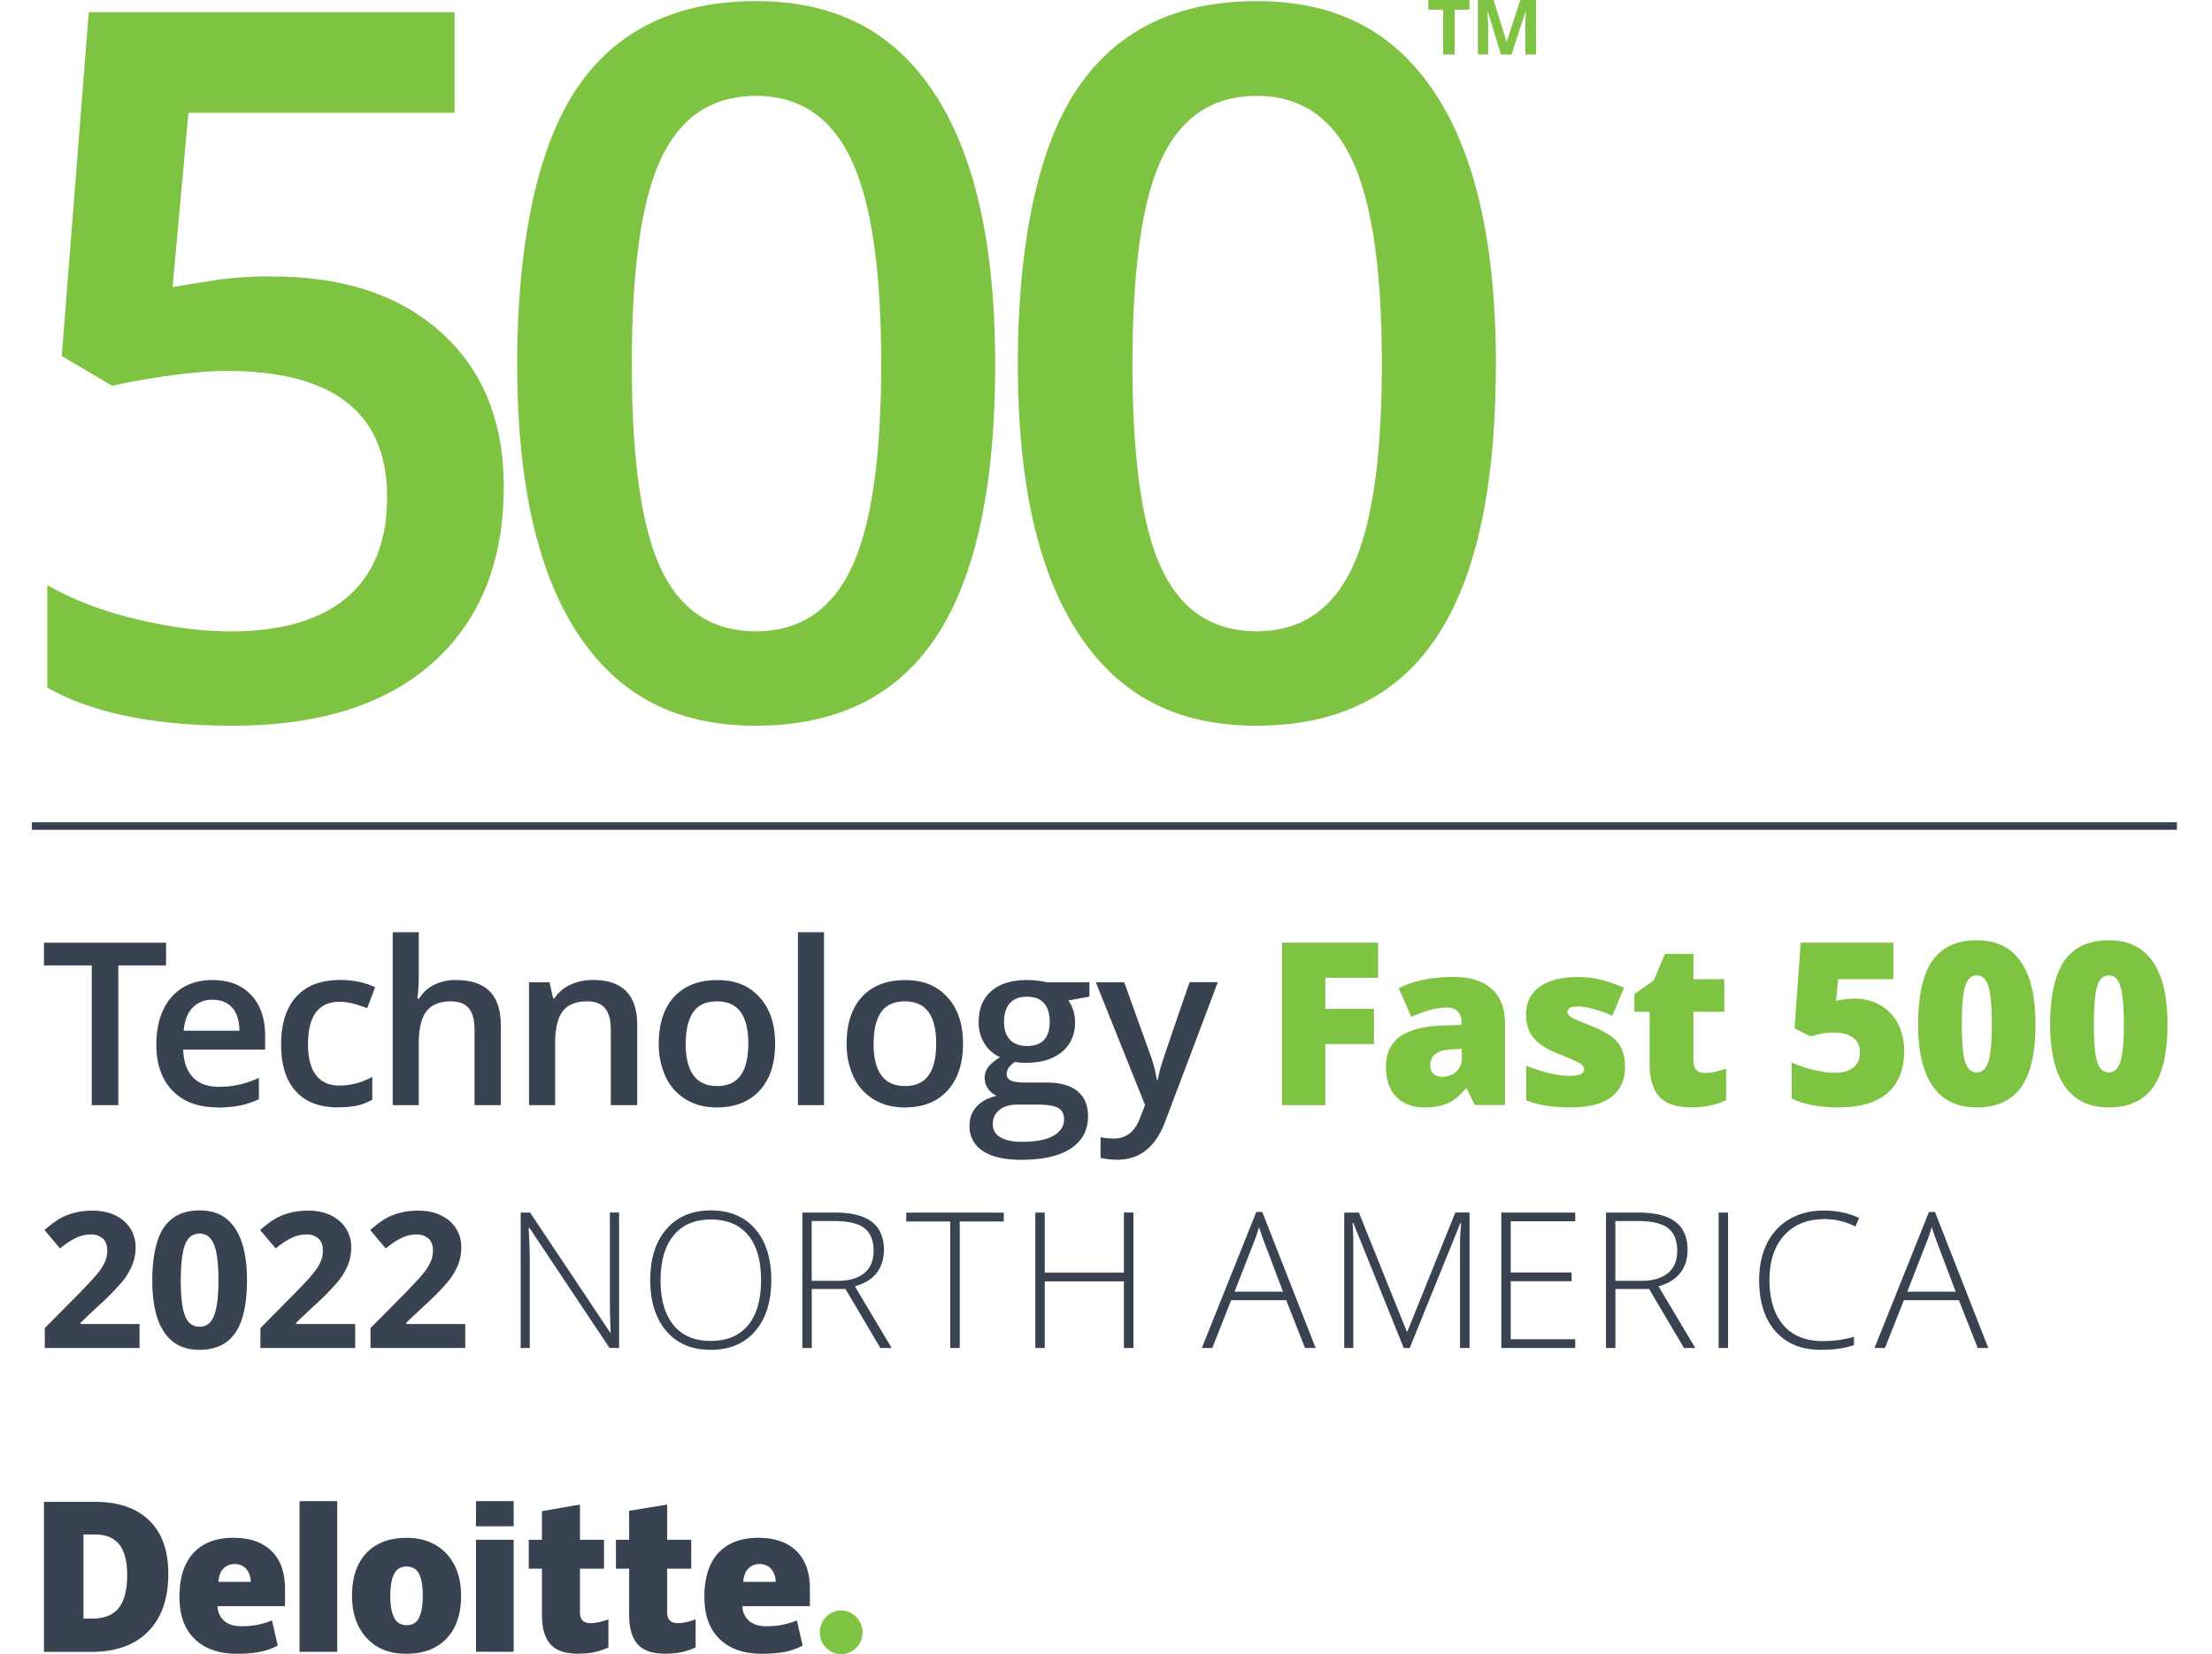
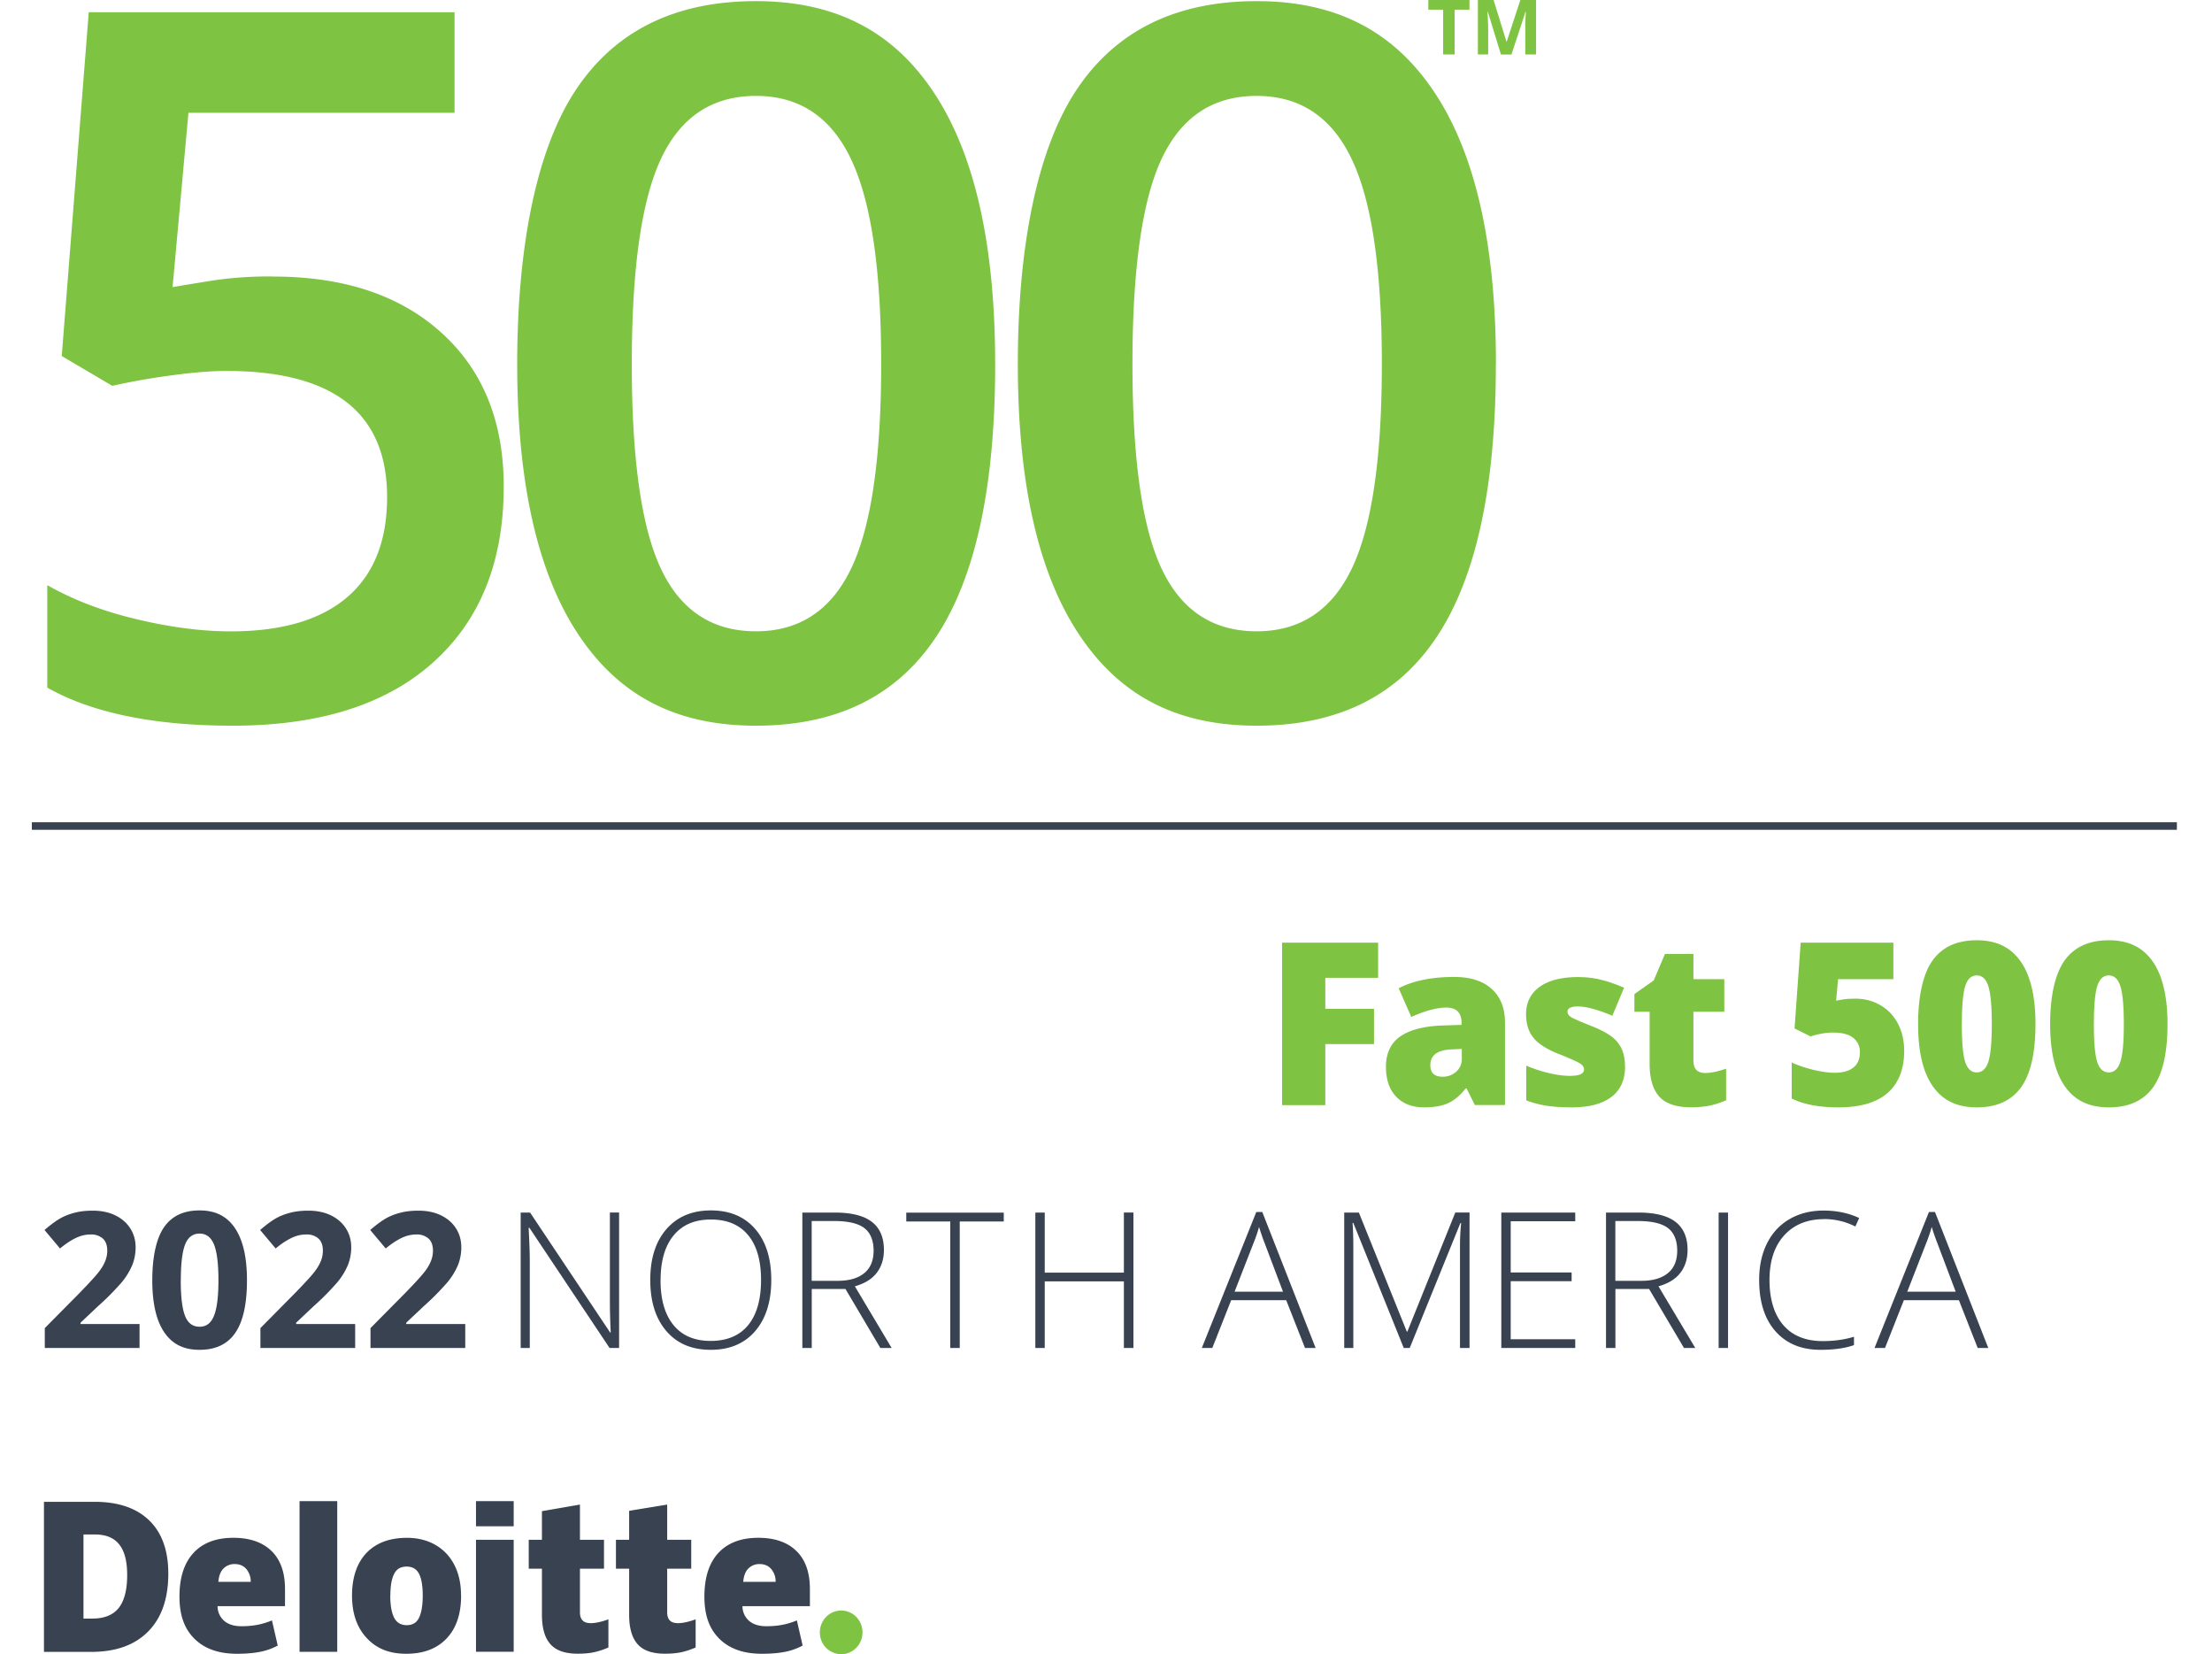
<svg xmlns="http://www.w3.org/2000/svg" width="107" height="80" viewBox="0 0 64 48" fill="none">
  <g clip-path="url(#a)">
-     <path d="M3.334 32.07h-.771v-4.054H1.176v-.66H4.72v.66H3.334v4.054ZM6.208 32.134c-.555 0-.989-.163-1.302-.485-.312-.323-.468-.768-.468-1.336 0-.568.145-1.042.435-1.374.291-.333.69-.5 1.196-.5.471 0 .843.143 1.116.43.273.286.41.68.41 1.18v.409H5.217c.011.346.103.612.28.8.176.184.425.279.744.279.211 0 .407-.02.588-.06.18-.04.376-.105.585-.198v.617c-.185.088-.372.15-.561.187-.19.037-.405.055-.647.055l.002-.004Zm-.139-3.123a.766.766 0 0 0-.579.23c-.145.151-.231.374-.26.667H6.85c-.005-.296-.075-.518-.214-.67-.137-.152-.326-.227-.568-.227h.002ZM9.71 32.134c-.54 0-.949-.159-1.23-.474-.283-.314-.421-.766-.421-1.356 0-.59.147-1.061.44-1.383.293-.321.718-.484 1.273-.484.376 0 .715.07 1.015.21l-.23.61c-.32-.126-.585-.188-.792-.188-.617 0-.925.41-.925 1.229 0 .4.077.7.231.9.155.2.38.302.676.302.337 0 .656-.084.958-.251v.66c-.136.08-.28.137-.434.172-.154.035-.339.05-.559.05l-.002.003ZM14.434 32.07h-.761v-2.193c0-.275-.055-.48-.165-.617-.11-.136-.287-.202-.527-.202-.319 0-.552.094-.702.286-.15.191-.225.508-.225.955v1.77h-.757v-5.017h.757v1.275c0 .204-.013.422-.04.654h.05c.103-.172.246-.307.43-.401a1.39 1.39 0 0 1 .644-.141c.865 0 1.296.436 1.296 1.306v2.325ZM18.39 32.07h-.762v-2.193c0-.275-.056-.48-.166-.616-.11-.137-.286-.203-.526-.203-.321 0-.555.095-.702.284-.148.19-.223.506-.223.951v1.777h-.757v-3.567h.594l.106.467h.04c.108-.17.26-.302.458-.394.198-.093.416-.139.658-.139.857 0 1.284.436 1.284 1.306v2.325l-.005.002ZM22.397 30.28c0 .583-.15 1.037-.449 1.365-.3.328-.716.491-1.248.491-.333 0-.628-.075-.883-.227a1.503 1.503 0 0 1-.59-.647 2.214 2.214 0 0 1-.207-.98c0-.579.147-1.03.444-1.354.298-.324.716-.487 1.255-.487.54 0 .925.166 1.227.498.301.332.451.78.451 1.343v-.002Zm-2.596 0c0 .823.304 1.235.914 1.235.61 0 .903-.412.903-1.235 0-.824-.304-1.222-.91-1.222-.319 0-.548.106-.691.317-.143.211-.214.513-.214.907l-.002-.002ZM23.816 32.07h-.757v-5.018h.757v5.018ZM27.85 30.28c0 .583-.15 1.037-.449 1.365-.3.328-.715.491-1.248.491-.333 0-.628-.075-.883-.227a1.503 1.503 0 0 1-.59-.647 2.214 2.214 0 0 1-.207-.98c0-.579.147-1.03.444-1.354.298-.324.716-.487 1.255-.487.54 0 .925.166 1.227.498.302.332.451.78.451 1.343v-.002Zm-2.596 0c0 .823.304 1.235.914 1.235.61 0 .903-.412.903-1.235 0-.824-.304-1.222-.91-1.222-.319 0-.548.106-.69.317-.144.211-.215.513-.215.907l-.002-.002ZM31.518 28.503v.416l-.61.112a1.077 1.077 0 0 1 .194.625c0 .368-.128.657-.381.868-.253.211-.603.317-1.048.317-.115 0-.218-.009-.31-.026-.164.101-.245.22-.245.354 0 .082.037.143.115.183.076.04.215.062.42.062h.623c.394 0 .692.083.896.25.205.168.306.41.306.727 0 .405-.167.716-.5.936-.332.22-.814.328-1.444.328-.486 0-.856-.086-1.112-.258a.833.833 0 0 1-.383-.735c0-.22.07-.403.207-.553.139-.15.332-.253.581-.31a.568.568 0 0 1-.249-.207.525.525 0 0 1-.099-.302.52.52 0 0 1 .113-.339c.075-.092.187-.183.334-.275a.99.99 0 0 1-.449-.387 1.149 1.149 0 0 1-.172-.63c0-.388.122-.687.366-.9.244-.214.592-.32 1.044-.32a2.666 2.666 0 0 1 .568.064h1.235Zm-2.803 4.122c0 .163.073.288.22.376.148.088.355.132.621.132.414 0 .72-.06.923-.178.202-.119.304-.275.304-.471 0-.154-.056-.265-.166-.33-.11-.067-.317-.1-.618-.1h-.575c-.218 0-.39.051-.517.154a.501.501 0 0 0-.192.415v.002Zm.326-2.968c0 .224.057.396.172.515.114.119.28.18.495.18.438 0 .658-.233.658-.702 0-.231-.055-.412-.163-.537-.107-.126-.273-.19-.495-.19-.222 0-.385.062-.498.188-.112.125-.17.306-.17.546ZM31.703 28.503h.826l.726 2.021c.11.288.183.56.22.813h.027c.02-.12.055-.263.106-.432.05-.17.323-.971.819-2.405h.819l-1.526 4.04c-.277.743-.74 1.113-1.387 1.113-.167 0-.33-.018-.491-.055v-.6c.114.027.244.04.39.04.365 0 .623-.21.77-.636l.132-.334-1.43-3.567v.002Z" fill="#384250" />
    <path d="M38.364 32.07H37.11v-4.716h2.788v1.021h-1.533v.9h1.414v1.022h-1.414v1.773ZM42.708 32.07l-.242-.485h-.027c-.17.212-.343.355-.52.432-.176.077-.405.117-.684.117-.344 0-.615-.104-.813-.31-.198-.208-.297-.498-.297-.873 0-.374.136-.678.407-.87.271-.189.663-.297 1.178-.321l.61-.02v-.05c0-.302-.147-.452-.444-.452-.267 0-.606.09-1.016.271l-.365-.832c.425-.22.964-.328 1.612-.328.469 0 .832.116 1.087.348.256.23.386.557.386.973v2.395h-.874l.002.005Zm-.936-.826a.568.568 0 0 0 .392-.145.483.483 0 0 0 .163-.377v-.284l-.29.013c-.415.016-.624.168-.624.458 0 .225.119.335.359.335ZM47.065 30.947c0 .392-.134.687-.4.887-.267.2-.65.3-1.148.3-.27 0-.507-.016-.707-.044a2.95 2.95 0 0 1-.612-.159v-1.008c.196.085.41.156.643.213.233.055.44.084.623.084.273 0 .41-.062.41-.187 0-.064-.038-.121-.115-.172-.077-.05-.297-.15-.665-.295-.334-.137-.57-.295-.702-.47-.135-.175-.2-.395-.2-.666 0-.34.132-.604.394-.793.262-.19.634-.284 1.111-.284.24 0 .467.026.679.08.211.052.431.13.66.23l-.341.813a3.887 3.887 0 0 0-.533-.192 1.763 1.763 0 0 0-.458-.079c-.207 0-.31.05-.31.152 0 .062.035.115.108.16.072.045.28.135.623.27.255.105.447.209.572.31.126.101.218.22.277.357.06.136.089.301.089.497l.002-.004ZM49.388 31.136c.17 0 .372-.042.61-.126v.918a2.51 2.51 0 0 1-.484.157c-.155.03-.335.046-.54.046-.423 0-.729-.103-.916-.31-.187-.207-.28-.527-.28-.956v-1.506h-.442v-.513l.561-.396.326-.769h.826v.733h.896v.945h-.896v1.422c0 .236.114.355.341.355h-.002ZM53.74 28.979c.272 0 .516.063.734.189.218.125.388.304.509.533.12.229.183.495.183.797 0 .526-.16.931-.476 1.213-.317.282-.797.423-1.44.423-.55 0-1-.086-1.348-.256v-1.046c.188.086.399.157.634.214.236.055.439.084.608.084.236 0 .419-.051.546-.15.128-.1.19-.247.19-.443a.505.505 0 0 0-.194-.422c-.13-.102-.324-.152-.588-.152-.2 0-.416.037-.647.112l-.467-.231.178-2.49h2.69v1.06h-1.604l-.058.624c.168-.033.287-.05.36-.053.07-.004.136-.004.195-.004l-.004-.003ZM58.977 29.718c0 .835-.14 1.445-.419 1.834-.28.388-.707.582-1.283.582-.577 0-.99-.203-1.275-.608-.287-.405-.43-1.009-.43-1.808 0-.8.139-1.453.419-1.845.28-.392.706-.588 1.283-.588s.985.205 1.273.612c.286.408.432 1.015.432 1.821Zm-2.138 0c0 .533.033.9.099 1.101.066.2.178.3.334.3.157 0 .271-.104.337-.31.066-.208.1-.571.1-1.09 0-.52-.034-.89-.1-1.1-.066-.209-.178-.314-.334-.314-.157 0-.27.1-.335.303-.066.203-.1.573-.1 1.11h-.001ZM62.809 29.718c0 .835-.14 1.445-.419 1.834-.28.388-.707.582-1.283.582-.577 0-.99-.203-1.275-.608-.287-.405-.43-1.009-.43-1.808 0-.8.14-1.453.419-1.845.28-.392.707-.588 1.283-.588.577 0 .985.205 1.273.612.286.408.432 1.015.432 1.821Zm-2.138 0c0 .533.033.9.099 1.101.066.2.178.3.334.3.157 0 .271-.104.337-.31.066-.208.1-.571.1-1.09 0-.52-.034-.89-.1-1.1-.066-.209-.178-.314-.334-.314-.157 0-.27.1-.335.303-.066.203-.1.573-.1 1.11h-.001Z" fill="#7FC342" />
    <path d="M3.946 39.116H1.2v-.577l.987-.997c.292-.3.482-.507.572-.623.09-.115.154-.223.194-.322.04-.099.06-.2.06-.306 0-.158-.045-.275-.13-.352a.507.507 0 0 0-.348-.117c-.152 0-.3.035-.443.106-.143.07-.293.17-.45.3l-.45-.536c.193-.165.354-.282.48-.35.127-.068.266-.12.416-.156.15-.038.319-.055.504-.055.246 0 .462.044.65.134.186.09.334.216.437.377.104.16.157.345.157.554 0 .181-.033.35-.095.51a2.022 2.022 0 0 1-.295.488 7.457 7.457 0 0 1-.705.713l-.504.476v.037H3.95v.698l-.004-.002ZM7.068 37.15c0 .687-.112 1.193-.337 1.523-.224.33-.57.496-1.039.496s-.795-.17-1.026-.511c-.231-.341-.346-.843-.346-1.508s.113-1.205.337-1.533c.225-.328.568-.493 1.035-.493.467 0 .797.172 1.028.515.232.344.348.848.348 1.51Zm-1.922 0c0 .482.042.828.126 1.037.083.209.222.312.42.312.198 0 .333-.105.418-.317.086-.211.13-.555.13-1.032 0-.478-.044-.828-.13-1.04-.088-.21-.226-.314-.418-.314-.192 0-.335.105-.418.314-.084.212-.126.557-.126 1.04h-.002ZM10.206 39.116H7.458v-.577l.986-.997c.293-.3.483-.507.573-.623.09-.115.154-.223.194-.322.04-.099.06-.2.06-.306 0-.158-.045-.275-.13-.352a.507.507 0 0 0-.349-.117c-.152 0-.3.035-.442.106-.143.07-.293.17-.45.3l-.45-.536c.193-.165.354-.282.48-.35.127-.068.266-.12.415-.156.15-.038.32-.055.505-.055.246 0 .462.044.65.134.186.09.334.216.437.377.104.16.157.345.157.554 0 .181-.033.35-.095.51a2.022 2.022 0 0 1-.295.488 7.456 7.456 0 0 1-.705.713l-.504.476v.037h1.713v.698l-.002-.002ZM13.401 39.116h-2.748v-.577l.987-.997c.293-.3.482-.507.572-.623a1.32 1.32 0 0 0 .194-.322c.04-.099.06-.2.06-.306 0-.158-.045-.275-.13-.352a.507.507 0 0 0-.348-.117c-.152 0-.3.035-.443.106-.143.07-.293.17-.45.3l-.45-.536c.193-.165.354-.282.48-.35.127-.068.266-.12.416-.156.15-.038.319-.055.504-.055.246 0 .462.044.65.134.187.09.334.216.438.377.103.16.156.345.156.554 0 .181-.033.35-.095.51a2.024 2.024 0 0 1-.295.488 7.453 7.453 0 0 1-.704.713l-.505.476v.037h1.713v.698l-.002-.002ZM17.87 39.116h-.278l-2.327-3.488h-.022c.022.416.033.729.033.94v2.548h-.264v-3.93h.273l2.325 3.483h.015c-.015-.322-.024-.63-.024-.918v-2.566h.267v3.93h.002ZM22.285 37.145c0 .623-.156 1.117-.466 1.48-.313.363-.742.544-1.29.544-.549 0-.976-.18-1.289-.544-.312-.363-.467-.859-.467-1.484s.157-1.119.472-1.477c.314-.36.744-.54 1.288-.54s.977.18 1.288.542c.31.36.464.854.464 1.48Zm-3.214 0c0 .564.125.998.376 1.306.251.308.612.46 1.081.46.47 0 .835-.152 1.086-.458.249-.304.374-.742.374-1.31 0-.568-.125-1-.374-1.301-.251-.302-.61-.454-1.08-.454-.468 0-.827.152-1.08.458-.253.304-.381.738-.381 1.3h-.002ZM23.46 37.403v1.713h-.273v-3.93h.936c.487 0 .848.09 1.081.27.234.18.35.452.35.813 0 .264-.07.486-.209.667-.138.18-.35.31-.634.39l1.068 1.79h-.328l-1.013-1.713h-.978Zm0-.236h.751c.333 0 .588-.073.771-.222.183-.148.273-.366.273-.654 0-.289-.09-.518-.269-.654-.178-.137-.47-.205-.876-.205h-.652v1.733l.003.002ZM27.758 39.116h-.278v-3.67h-1.277v-.258h2.83v.257h-1.278v3.67h.003ZM32.796 39.116h-.277v-1.933h-2.297v1.933h-.273v-3.93h.273v1.743h2.297v-1.744h.277v3.93ZM37.23 37.729h-1.597l-.548 1.387h-.304l1.581-3.946h.174l1.548 3.946h-.308l-.546-1.387Zm-1.498-.247h1.405l-.535-1.415c-.044-.11-.099-.267-.16-.463a4.258 4.258 0 0 1-.16.467l-.55 1.411ZM40.642 39.116l-1.464-3.629h-.022c.016.223.022.45.022.683v2.946h-.264v-3.93h.425l1.392 3.456h.015l1.392-3.457h.413v3.93h-.277v-2.978c0-.207.011-.423.033-.645h-.022l-1.47 3.624h-.175.002ZM45.62 39.116h-2.147v-3.93h2.146v.253h-1.873v1.486h1.768v.253h-1.768v1.685h1.873v.253ZM46.785 37.403v1.713h-.273v-3.93h.935c.487 0 .848.09 1.082.27.233.18.35.452.35.813 0 .264-.07.486-.21.667-.138.18-.35.31-.634.39l1.068 1.79h-.328l-1.013-1.713h-.977Zm0-.236h.75c.333 0 .589-.073.771-.222.183-.148.273-.366.273-.654 0-.289-.09-.518-.268-.654-.179-.137-.472-.205-.877-.205h-.651v1.733l.002.002ZM49.781 39.116v-3.93h.273v3.93h-.273ZM52.846 35.377c-.493 0-.88.159-1.165.474-.284.315-.424.746-.424 1.294 0 .549.134.998.4 1.306.267.31.65.465 1.145.465.33 0 .632-.042.907-.126v.242c-.26.093-.583.137-.973.137-.552 0-.986-.179-1.303-.535-.317-.357-.476-.855-.476-1.495 0-.399.075-.751.227-1.057.152-.304.37-.54.654-.705.284-.165.614-.249.99-.249.377 0 .727.073 1.031.216l-.11.247a1.997 1.997 0 0 0-.903-.216v.002ZM56.753 37.729h-1.596l-.548 1.387h-.304l1.58-3.946h.175l1.547 3.946H57.3l-.546-1.387Zm-1.497-.247h1.405l-.535-1.415a6.8 6.8 0 0 1-.161-.463 4.279 4.279 0 0 1-.159.467l-.55 1.411ZM14.81 43.56h-1.095v.73h1.094v-.73Z" fill="#384250" />
    <path d="M23.695 47.368c0-.35.278-.634.619-.634.341 0 .619.284.619.634 0 .35-.278.634-.619.634a.627.627 0 0 1-.619-.634Z" fill="#7FC342" />
    <path d="M3.591 45.704c0-.399-.077-.696-.231-.888-.154-.193-.388-.288-.702-.288h-.335v2.44h.255c.35 0 .606-.104.769-.31.163-.208.244-.525.244-.952m1.194-.042c0 .727-.196 1.286-.586 1.68-.39.394-.94.59-1.647.59H1.176V43.58h1.47c.683 0 1.21.178 1.582.537.37.357.557.874.557 1.548ZM9.688 43.56H8.594v4.372h1.094v-4.373ZM11.227 46.3c0 .28.037.491.11.639.073.145.196.22.368.22.171 0 .29-.073.359-.22.07-.146.105-.36.105-.639 0-.28-.035-.486-.105-.627-.07-.141-.192-.214-.364-.214-.171 0-.288.07-.36.211-.073.141-.11.35-.11.63m2.053 0c0 .53-.138.945-.418 1.242-.28.297-.67.447-1.171.447-.502 0-.866-.152-1.15-.456-.284-.304-.427-.713-.427-1.233 0-.52.139-.94.418-1.235.28-.293.672-.44 1.174-.44.313 0 .588.068.826.204.238.137.423.33.553.584.13.253.193.548.193.887M14.81 44.682h-1.095v3.248h1.094v-3.248ZM17.03 47.102c.147 0 .323-.037.528-.112v.817c-.148.064-.288.11-.42.138-.135.029-.291.042-.47.042-.367 0-.631-.092-.794-.277-.163-.185-.245-.467-.245-.85V45.52h-.383v-.839h.383v-.83l1.103-.191v1.021h.698v.84h-.698v1.263c0 .21.1.315.298.315M19.56 47.102c.148 0 .325-.037.53-.112v.817c-.148.064-.29.11-.421.138-.135.029-.29.042-.47.042-.367 0-.631-.092-.794-.277-.163-.185-.245-.467-.245-.85V45.52h-.383v-.839h.383v-.84l1.104-.181v1.021h.698v.84h-.698v1.263c0 .21.099.315.297.315M21.471 45.904c.015-.179.066-.309.152-.392a.449.449 0 0 1 .324-.126c.14 0 .25.047.334.141a.55.55 0 0 1 .13.375h-.94v.002Zm1.544-.896c-.26-.256-.63-.384-1.108-.384-.502 0-.887.148-1.158.44-.27.294-.405.714-.405 1.265 0 .55.145.94.438 1.228.293.289.702.432 1.23.432.254 0 .472-.018.655-.053.182-.033.359-.095.528-.185l-.167-.73a2.12 2.12 0 0 1-.355.114c-.16.037-.339.055-.53.055-.212 0-.377-.051-.5-.154a.564.564 0 0 1-.194-.428h1.957v-.497c0-.48-.13-.848-.39-1.103M6.237 45.904c.015-.179.066-.309.152-.392a.445.445 0 0 1 .323-.126c.139 0 .251.047.335.141a.562.562 0 0 1 .13.375h-.94v.002Zm1.543-.896c-.26-.256-.63-.384-1.107-.384-.502 0-.89.148-1.158.44-.271.294-.406.714-.406 1.265 0 .55.146.94.439 1.228.292.289.702.432 1.23.432.254 0 .472-.018.654-.053.183-.033.36-.095.529-.185l-.168-.73a2.12 2.12 0 0 1-.354.114c-.16.037-.34.055-.53.055-.212 0-.377-.051-.5-.154a.556.556 0 0 1-.194-.428h1.957v-.497c0-.48-.13-.848-.39-1.103" fill="#384250" />
    <path d="M7.826 8.025c2.059 0 3.688.544 4.89 1.634 1.203 1.09 1.804 2.576 1.804 4.457 0 2.18-.683 3.881-2.048 5.105-1.365 1.225-3.303 1.837-5.82 1.837-2.28 0-4.075-.368-5.379-1.103V16.98c.756.43 1.621.76 2.599.99.977.234 1.887.351 2.723.351 1.482 0 2.607-.33 3.38-.99.773-.661 1.16-1.63 1.16-2.907 0-2.44-1.554-3.66-4.665-3.66-.438 0-.978.044-1.62.132a19.86 19.86 0 0 0-1.692.3l-1.466-.865.784-9.977h10.617v2.92H5.369l-.46 5.057c.326-.055.724-.12 1.195-.196a11.197 11.197 0 0 1 1.724-.112l-.002.002ZM28.784 10.566c0 3.55-.57 6.185-1.71 7.907-1.142 1.724-2.885 2.585-5.233 2.585-2.347 0-3.996-.89-5.17-2.669-1.173-1.779-1.76-4.386-1.76-7.823 0-3.437.57-6.262 1.71-7.97C17.764.887 19.501.033 21.839.033c2.339 0 4.01.894 5.184 2.682 1.173 1.787 1.76 4.405 1.76 7.851Zm-10.547 0c0 2.786.286 4.774.859 5.965.572 1.194 1.488 1.788 2.745 1.788 1.258 0 2.178-.606 2.76-1.817.58-1.21.874-3.19.874-5.938 0-2.748-.291-4.72-.875-5.945-.58-1.224-1.501-1.836-2.759-1.836-1.257 0-2.173.6-2.745 1.8-.573 1.2-.859 3.196-.859 5.981v.002ZM43.315 10.566c0 3.55-.57 6.185-1.71 7.907-1.141 1.724-2.885 2.585-5.232 2.585-2.347 0-3.996-.89-5.17-2.669s-1.762-4.386-1.762-7.823c0-3.437.57-6.262 1.711-7.97C32.295.887 34.034.033 36.372.033c2.34 0 4.01.894 5.184 2.682 1.174 1.787 1.761 4.405 1.761 7.851h-.002Zm-10.547 0c0 2.786.287 4.774.86 5.965.572 1.194 1.487 1.788 2.745 1.788 1.257 0 2.177-.606 2.759-1.817.581-1.21.874-3.19.874-5.938 0-2.748-.29-4.72-.874-5.945-.582-1.224-1.502-1.836-2.76-1.836-1.257 0-2.172.6-2.745 1.8-.572 1.2-.859 3.196-.859 5.981v.002ZM42.12 1.58h-.335V.28h-.43V0h1.194v.28h-.43v1.3ZM43.462 1.58l-.38-1.239h-.01c.014.253.02.42.02.505v.735h-.299V0h.456l.374 1.209h.007L44.026 0h.456v1.58h-.313V.713c0-.045.007-.17.016-.369h-.01l-.407 1.238h-.306Z" fill="#7FC342" />
    <path d="M.824 23.97h62.257" stroke="#384250" stroke-width=".22" stroke-miterlimit="10" />
  </g>
  <defs>
    <clipPath id="a">
      <path fill="#384250" d="M.824 0h62.257v48H.824z" />
    </clipPath>
  </defs>
</svg>